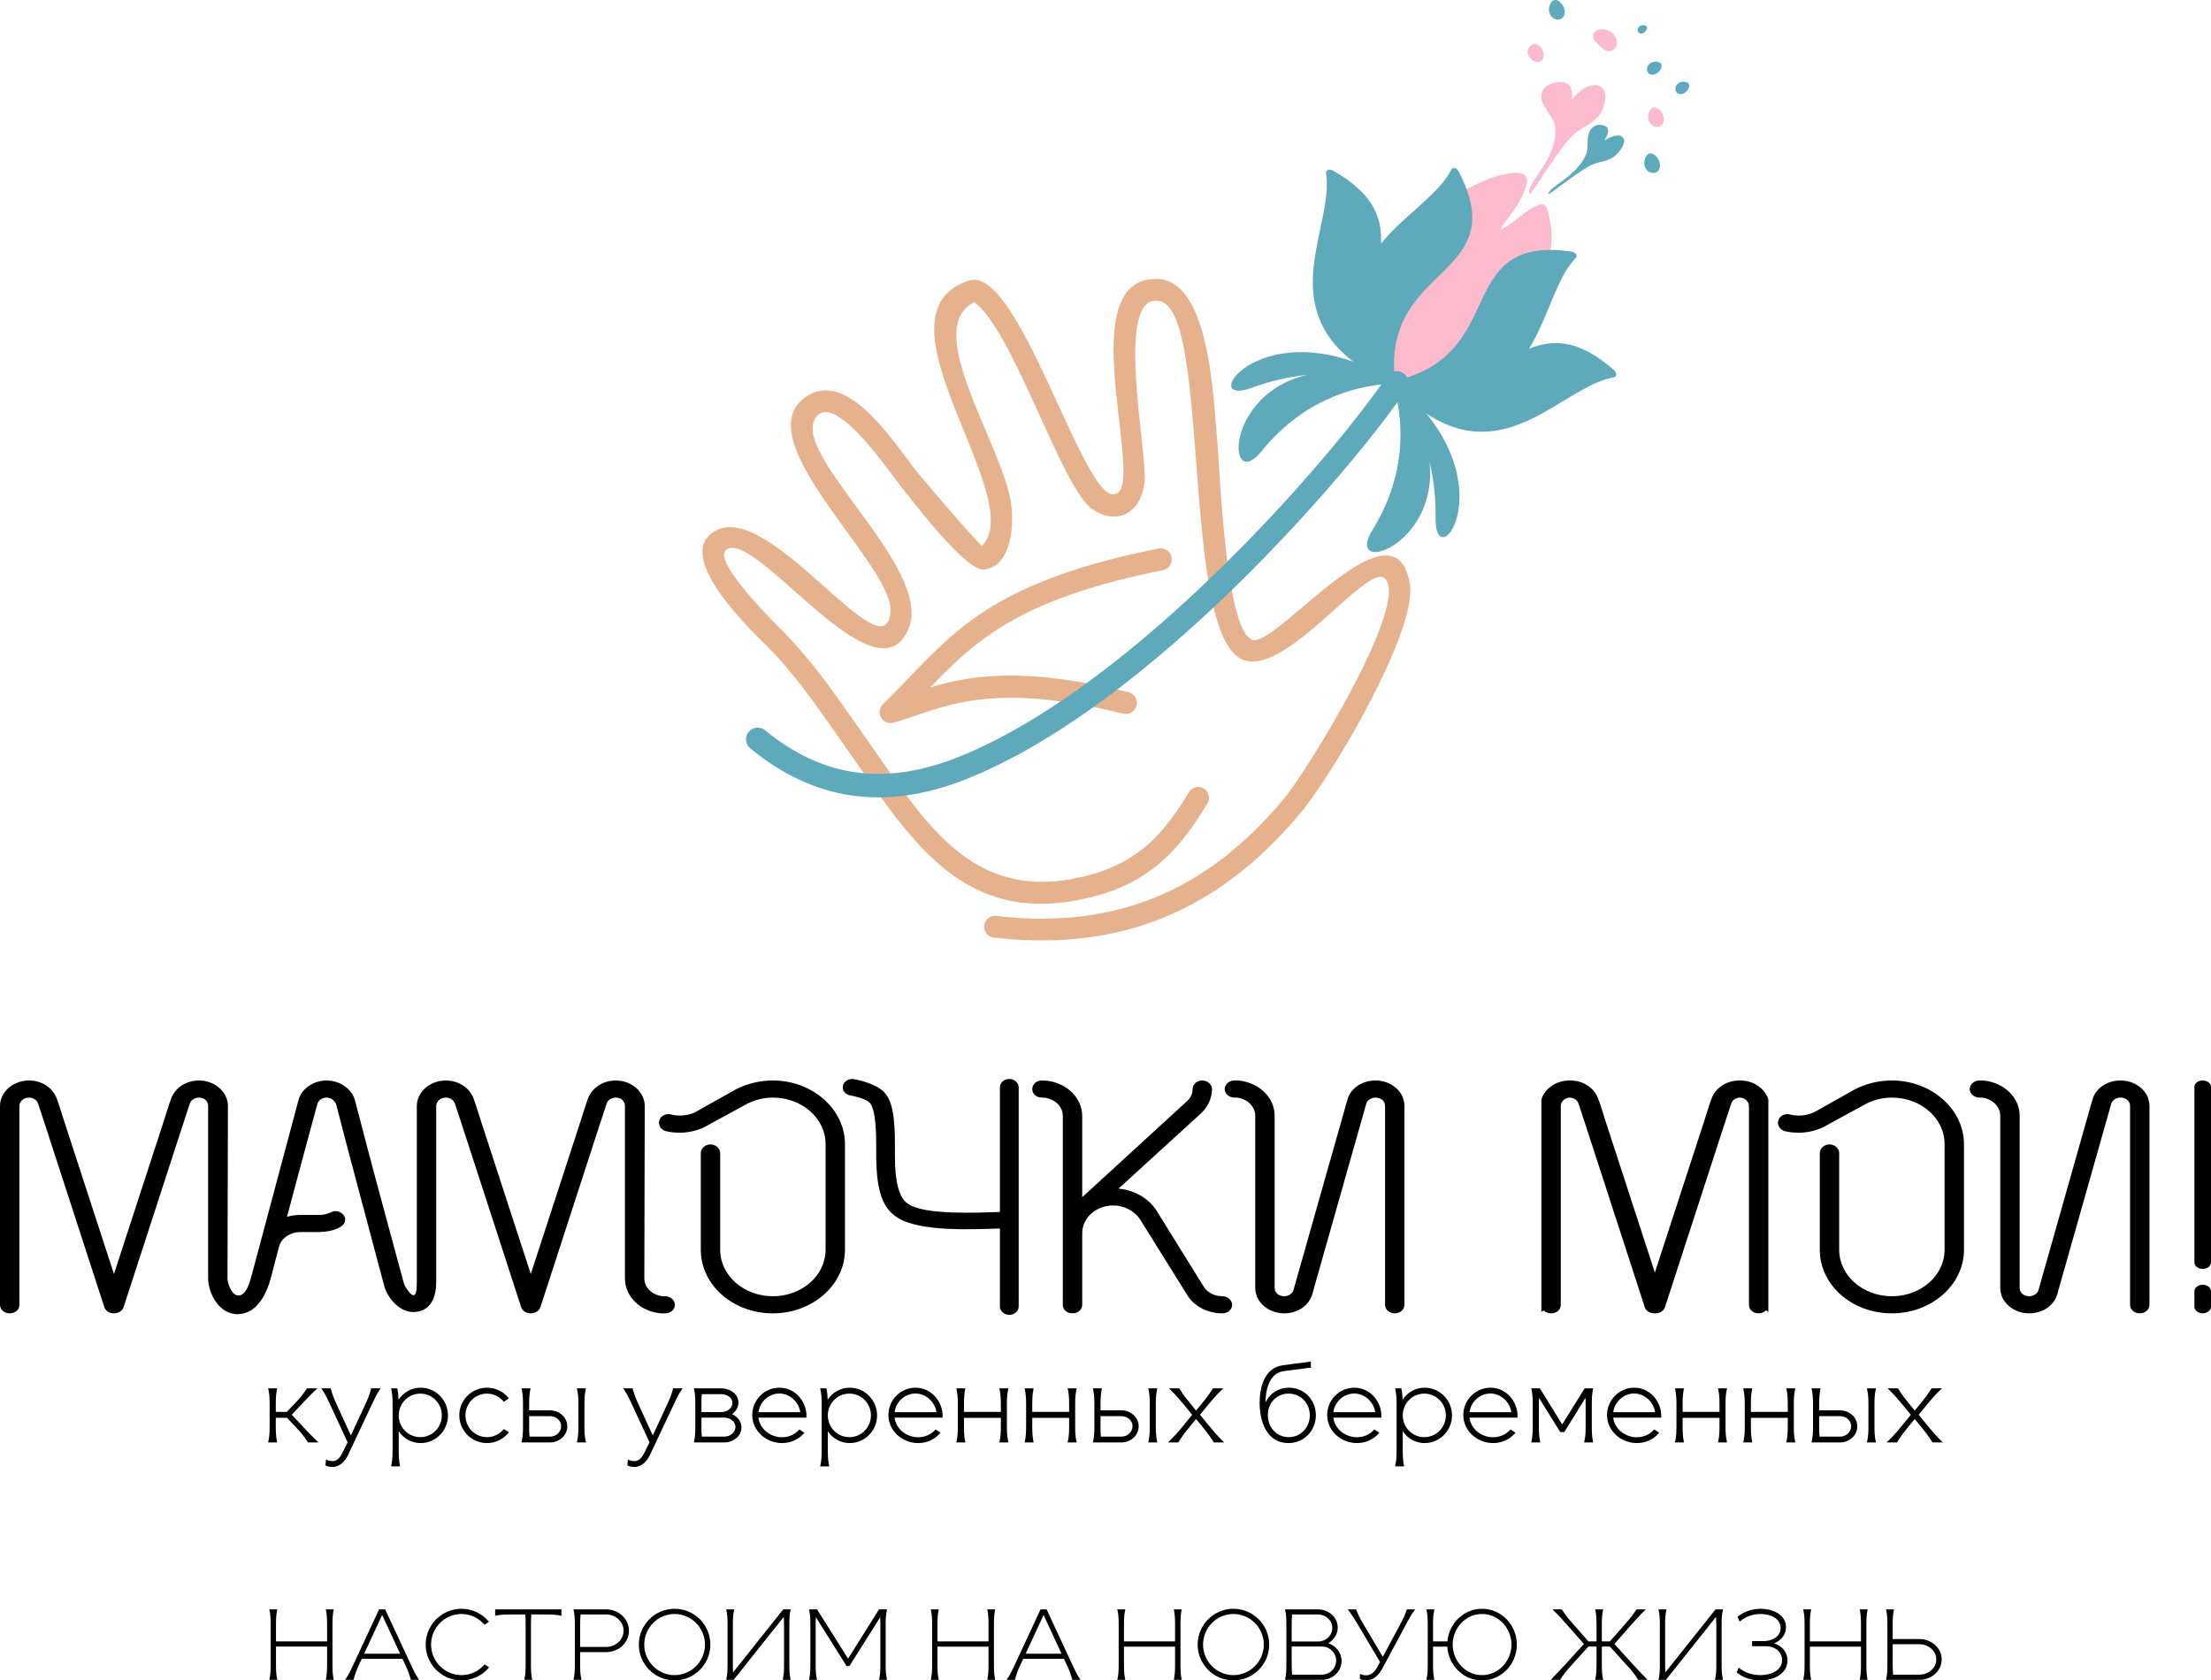
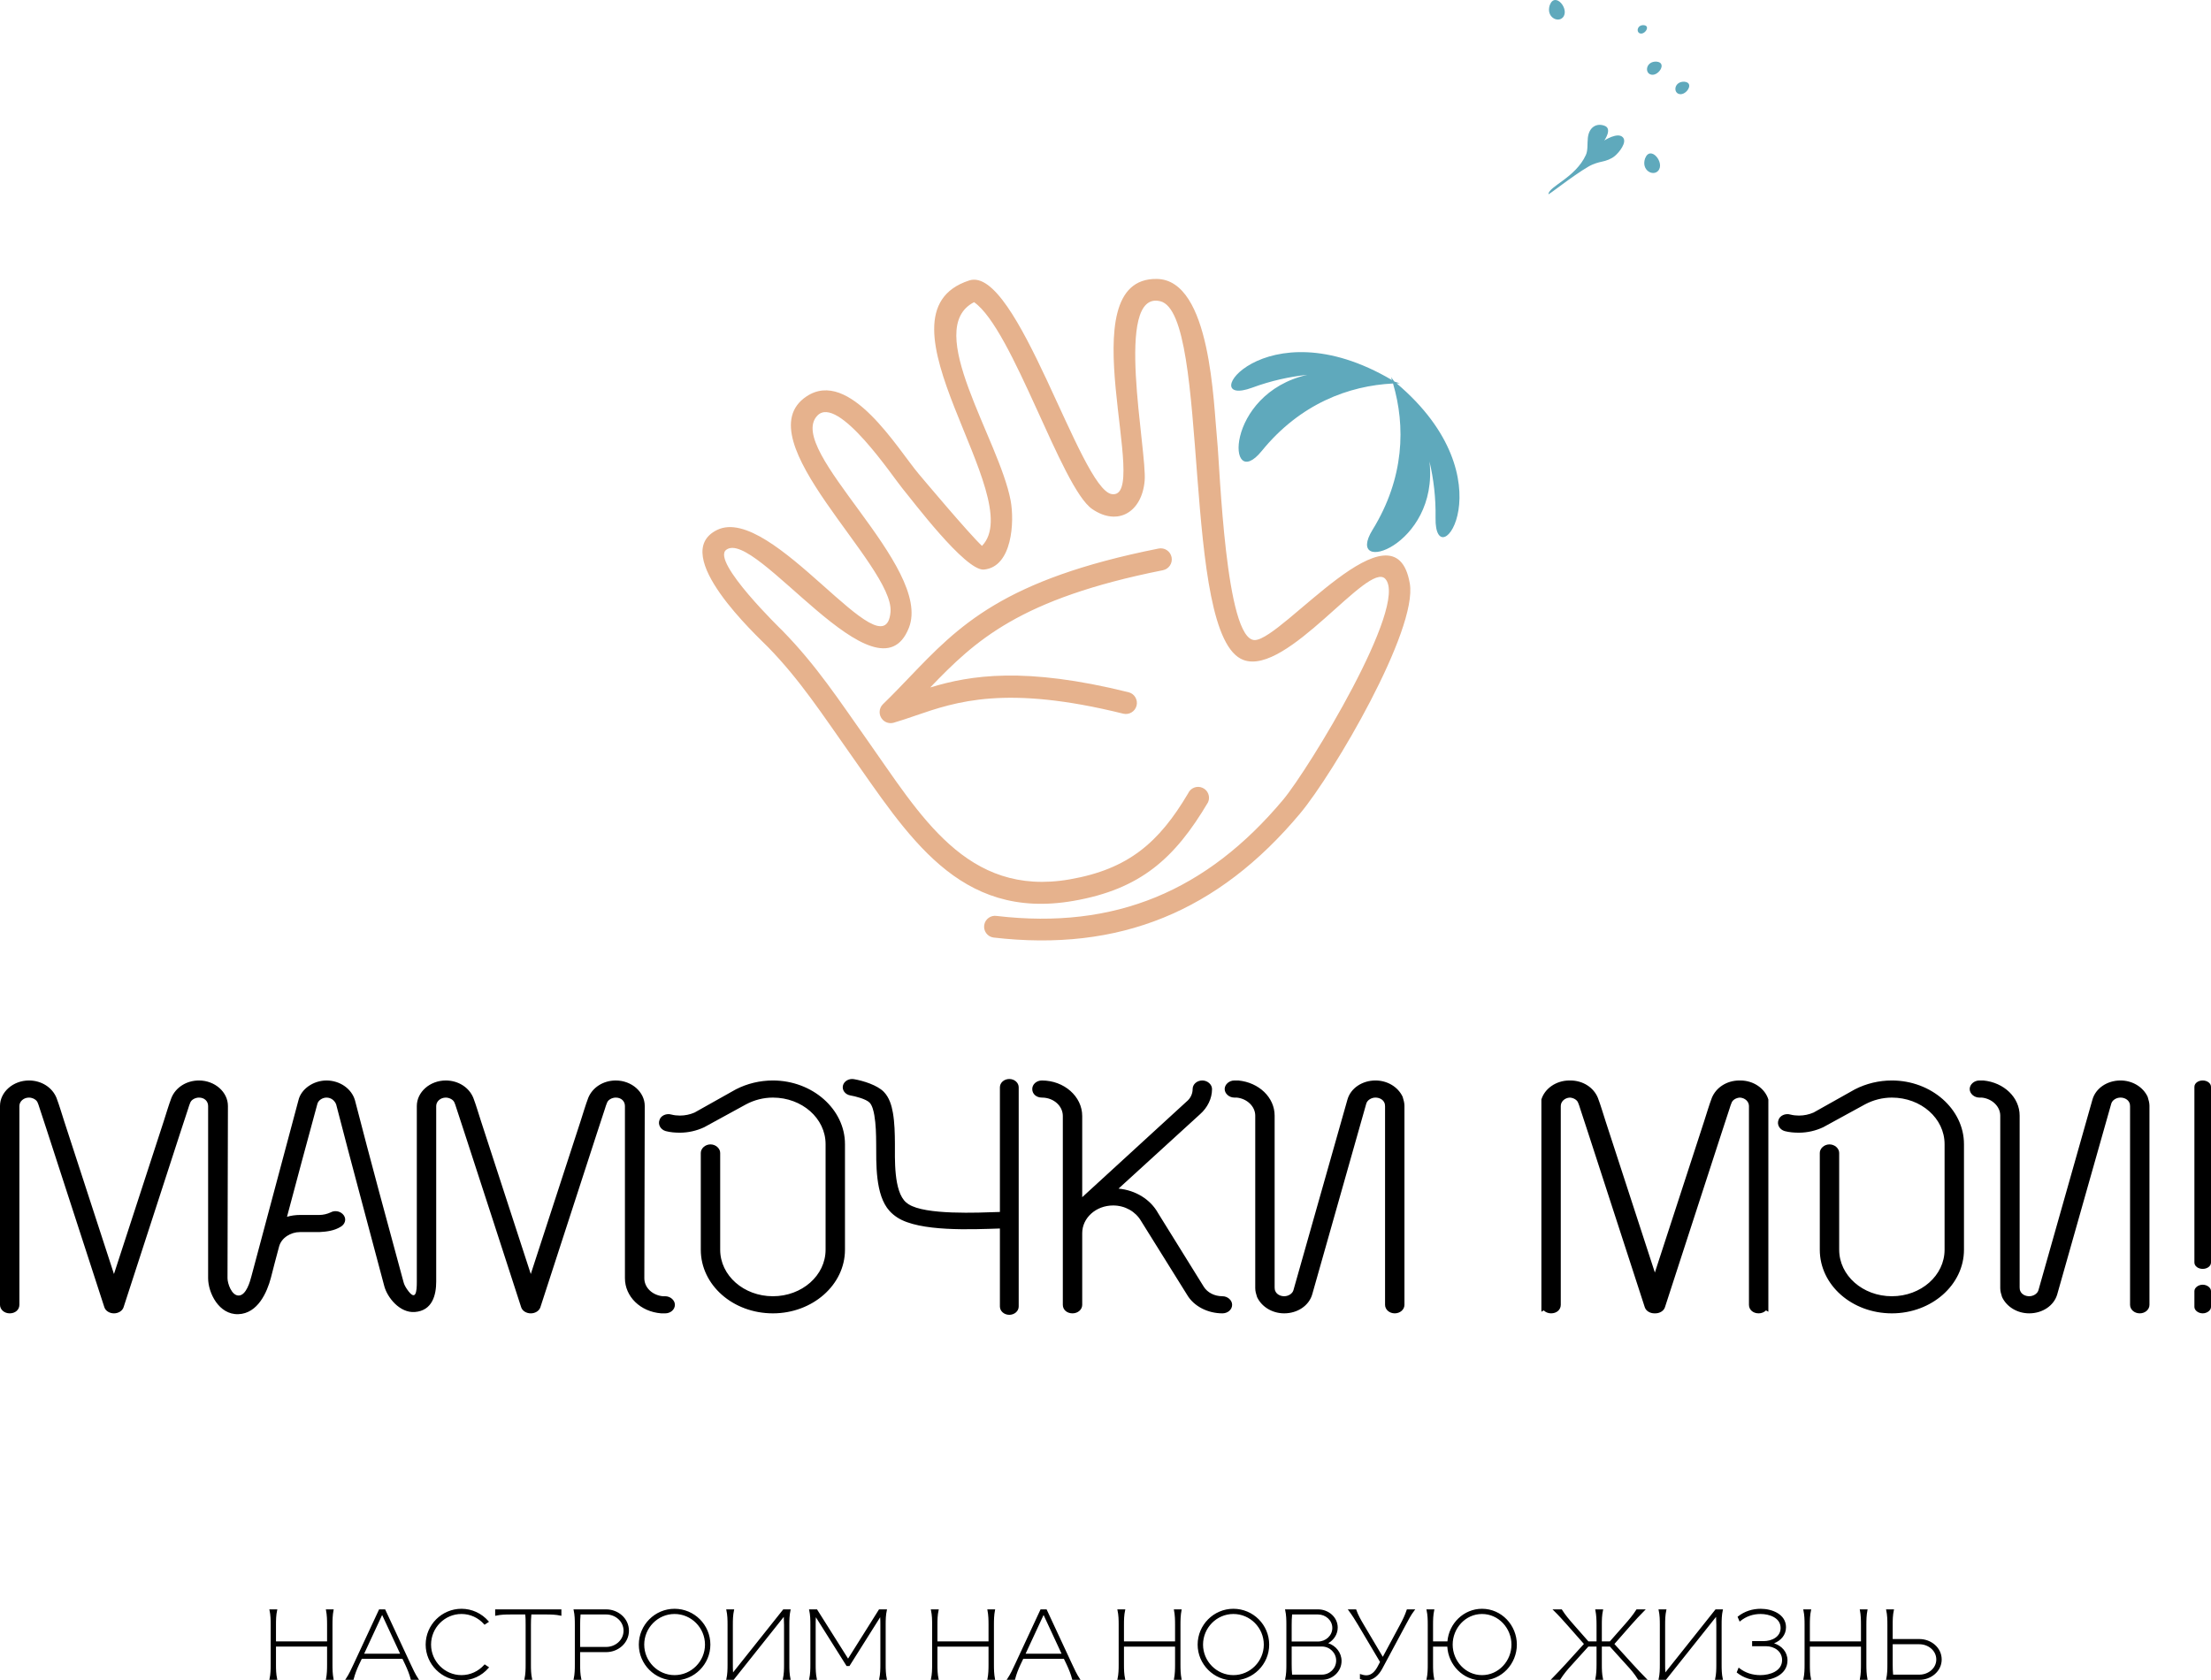
<svg xmlns="http://www.w3.org/2000/svg" xml:space="preserve" width="250mm" height="190.047mm" version="1.1" style="shape-rendering:geometricPrecision; text-rendering:geometricPrecision; image-rendering:optimizeQuality; fill-rule:evenodd; clip-rule:evenodd" viewBox="0 0 24985.75 18993.91">
  <defs>
    <style type="text/css"> .fil0 {fill:black} .fil3 {fill:#5FA9BC} .fil2 {fill:#E6B28D} .fil1 {fill:#FCBBCC} </style>
  </defs>
  <g id="Слой_x0020_1">
    <g id="_2159956357744">
-       <path class="fil0" d="M3116.47 15958.78l124.44 0 79.72 -83.1c53.79,-56.08 102.59,-112.87 145.39,-177.92l3.67 -5.57 118.6 0 -23.72 21.56c-60.22,54.75 -114.13,116.04 -170.75,174.3l-96.56 103.05 108.29 114.86c56.34,59.74 111.09,121.39 171.94,176.66l23.75 21.56 -119.91 0 -3.65 -5.75c-41.44,-65.41 -92.49,-122.8 -145.36,-179.03l-87.96 -93.56 -127.89 0 0 89.77c0,58.46 1.16,116.2 12.69,173.74l2.97 14.82 -102.23 0 3.39 -15.12c12.86,-57.24 13.78,-115.06 13.78,-173.44l0 -234.87c0,-58.38 -0.92,-116.2 -13.78,-173.44l-3.39 -15.12 102.23 0 -2.97 14.82c-11.53,57.54 -12.69,115.28 -12.69,173.74l0 78.03zm811.69 343.94l-192.92 -416.76c-27.59,-59.64 -54.87,-119.83 -91.77,-174.44l-13.06 -19.33 106.97 0 2.35 9.38c15.23,60.79 38.93,117.22 64.99,174l160.3 349.12 162.51 -349.17c26.47,-56.88 49.7,-112.92 65,-173.95l2.35 -9.38 106.97 0 -13.07 19.33c-36.94,54.69 -64.35,114.68 -91.85,174.51l-263.05 557.84c-33.15,70.27 -93.18,137.48 -176.8,137.48 -22.78,0 -50.33,-4.41 -71.04,-14.1l-7.83 -3.66 5.72 -66.95 15.85 6.94c16.89,7.41 40.03,11.87 58.47,11.87 54.59,0 90.57,-51.22 112.2,-95.25l57.72 -117.48zm577.66 -126.46l0 209.48c0,58.44 1.13,116.21 12.66,173.74l2.98 14.82 -102.23 0 3.39 -15.12c12.86,-57.24 13.8,-115.05 13.8,-173.44l0 -504.99c0,-58.38 -0.96,-116.2 -13.8,-173.44l-3.39 -15.12 70.15 0 2.08 9.84c8.27,39.59 11.53,79.37 12.65,119.6 55.04,-84.66 146.64,-136.49 248.86,-136.49 172.3,0 309.52,141.71 309.52,313.04 0,171.34 -137.22,313.05 -309.52,313.05 -101.28,0 -192.61,-51 -247.15,-134.97zm753.98 -178.08c0,135.51 107.46,245.98 243.63,245.98 70.43,0 137.1,-30.68 183.25,-83.82l7.06 -8.11 57.22 36.93 -9.02 10.74c-59.37,70.8 -146.08,111.33 -238.49,111.33 -173.02,0 -313.05,-140.04 -313.05,-313.05 0,-173.6 139.44,-313.04 313.05,-313.04 91.95,0 178.73,40.15 238.41,110.04l9 10.53 -56.97 38.62 -7.21 -8.32c-46.07,-53.23 -112.84,-83.83 -183.25,-83.83 -136.19,0 -243.63,110.49 -243.63,246zm719.91 -57.01l236.6 0c100.23,0 194.41,76.16 194.41,180.33 0,105.14 -92.59,182.68 -194.41,182.68l-323.19 0 3.39 -15.12c12.85,-57.24 13.8,-115.06 13.8,-173.44l0 -234.87c0,-58.38 -0.95,-116.2 -13.8,-173.44l-3.39 -15.12 102.23 0 -2.97 14.82c-11.54,57.52 -12.67,115.3 -12.67,173.74l0 60.43zm641.98 363l-102.63 0 3.39 -15.12c12.87,-57.24 13.82,-115.06 13.82,-173.44l0 -234.87c0,-58.38 -0.95,-116.2 -13.82,-173.44l-3.39 -15.12 102.63 0 -3.39 15.12c-12.86,57.24 -13.8,115.06 -13.8,173.44l0 234.87c0,58.38 0.94,116.2 13.8,173.44l3.39 15.12zm718.14 -1.46l-192.92 -416.76c-27.59,-59.64 -54.87,-119.83 -91.77,-174.44l-13.06 -19.33 106.97 0 2.35 9.38c15.23,60.79 38.93,117.22 64.99,174l160.3 349.12 162.52 -349.17c26.46,-56.88 49.69,-112.92 64.99,-173.95l2.35 -9.38 106.97 0 -13.07 19.33c-36.94,54.69 -64.35,114.68 -91.85,174.51l-263.05 557.84c-33.15,70.27 -93.18,137.48 -176.8,137.48 -22.78,0 -50.33,-4.41 -71.04,-14.1l-7.83 -3.66 5.73 -66.95 15.84 6.94c16.89,7.41 40.03,11.87 58.47,11.87 54.6,0 90.57,-51.22 112.2,-95.25l57.72 -117.48zm931.35 -318.92c60.84,26.6 107.85,81.66 107.85,150.6 0,102.15 -97.92,169.77 -193.24,169.77l-343.96 0 2.98 -14.82c11.53,-57.52 12.67,-115.29 12.67,-173.74l0 -234.87c0,-58.44 -1.14,-116.22 -12.67,-173.74l-2.98 -14.82 309.91 0c91.11,0 193.24,61.3 193.24,161.55 0,54.62 -29.79,100.29 -73.8,130.07zm299.36 39.69c16.15,130.64 137.22,221.84 265.88,221.84 72.09,0 141.16,-27.61 190.58,-80.6l7.18 -7.72 55.83 37.26 -9.44 10.63c-61.81,69.58 -150.37,106.33 -242.96,106.33 -177.01,0 -336.55,-135.05 -336.55,-317.75 0,-169.33 137.52,-308.34 307.18,-308.34 164.49,0 290.62,134.11 304.81,294.26 0,10.56 0,21.13 0,31.7l0 12.38 -542.5 0zm782.73 -201.86c55.05,-84.65 146.64,-136.48 248.87,-136.48 172.31,0 309.53,141.71 309.53,313.04 0,171.34 -137.22,313.05 -309.53,313.05 -101.29,0 -192.61,-51.01 -247.16,-134.99l0 209.5c0,58.46 1.15,116.2 12.68,173.74l2.98 14.82 -102.23 0 3.39 -15.12c12.86,-57.24 13.78,-115.05 13.78,-173.44l0 -504.99c0,-58.38 -0.92,-116.2 -13.78,-173.44l-3.39 -15.12 70.15 0 2.08 9.84c8.27,39.59 11.53,79.37 12.63,119.59zm755.77 201.86c16.14,130.64 137.21,221.84 265.87,221.84 72.09,0 141.15,-27.59 190.58,-80.6l7.19 -7.72 55.84 37.26 -9.45 10.63c-61.81,69.6 -150.38,106.33 -242.97,106.33 -177.01,0 -336.55,-135.05 -336.55,-317.75 0,-169.35 137.52,-308.34 307.2,-308.34 164.48,0 290.61,134.11 304.81,294.26 0,10.56 0,21.13 0,31.7l0 12.38 -542.51 0zm784.45 -64.71l416.8 0 0 -78.03c0,-58.38 -0.92,-116.2 -13.78,-173.44l-3.39 -15.12 102.6 0 -3.39 15.12c-12.87,57.24 -13.8,115.06 -13.8,173.44l0 234.87c0,58.38 0.93,116.2 13.8,173.44l3.39 15.12 -102.6 0 3.39 -15.12c12.86,-57.24 13.78,-115.06 13.78,-173.44l0 -89.77 -416.8 0 0 89.77c0,58.45 1.13,116.22 12.67,173.74l2.97 14.82 -102.23 0 3.39 -15.12c12.84,-57.24 13.8,-115.06 13.8,-173.44l0 -234.87c0,-58.38 -0.96,-116.2 -13.8,-173.44l-3.39 -15.12 102.23 0 -2.97 14.82c-11.54,57.52 -12.67,115.3 -12.67,173.74l0 78.03zm771.58 0l416.82 0 0 -78.03c0,-58.38 -0.95,-116.2 -13.8,-173.44l-3.39 -15.12 102.6 0 -3.39 15.12c-12.85,57.24 -13.79,115.06 -13.79,173.44l0 234.87c0,58.38 0.94,116.2 13.79,173.44l3.39 15.12 -102.6 0 3.39 -15.12c12.85,-57.24 13.8,-115.06 13.8,-173.44l0 -89.77 -416.82 0 0 89.77c0,58.46 1.15,116.2 12.68,173.74l2.98 14.82 -102.23 0 3.38 -15.12c12.87,-57.24 13.79,-115.06 13.79,-173.44l0 -234.87c0,-58.38 -0.92,-116.2 -13.79,-173.44l-3.38 -15.12 102.23 0 -2.98 14.82c-11.53,57.54 -12.68,115.28 -12.68,173.74l0 78.03zm771.59 -17.6l236.61 0c100.24,0 194.41,76.14 194.41,180.33 0,105.16 -92.58,182.68 -194.41,182.68l-323.19 0 3.38 -15.12c12.85,-57.24 13.81,-115.06 13.81,-173.44l0 -234.87c0,-58.38 -0.96,-116.2 -13.81,-173.44l-3.38 -15.12 102.24 0 -2.97 14.82c-11.53,57.54 -12.69,115.28 -12.69,173.74l0 60.43zm641.98 363l-102.61 0 3.39 -15.12c12.87,-57.24 13.8,-115.06 13.8,-173.44l0 -234.87c0,-58.38 -0.93,-116.2 -13.8,-173.44l-3.39 -15.12 102.61 0 -3.38 15.12c-12.85,57.24 -13.79,115.06 -13.79,173.44l0 234.87c0,58.38 0.94,116.2 13.79,173.44l3.38 15.12zm437.85 -264.32l-66.72 80.05c-46.57,57.27 -92.16,115.14 -130.59,178.32l-3.62 5.95 -117.79 0 22.44 -21.36c57.06,-54.35 107.9,-113.89 157.48,-175.01l94.63 -116.62 -84.04 -102.58c-49.68,-60.63 -100.24,-120.38 -156.42,-175.15l-21.81 -21.27 117.44 0 3.58 6.15c37.22,63.66 83.71,121.2 130.39,178.06l55.12 67.13 56.07 -67.1c46.57,-57.25 92.15,-115.13 130.57,-178.29l3.62 -5.95 117.8 0 -22.44 21.37c-57.01,54.29 -107.66,114.22 -157.5,175.05l-84.01 102.53 95.73 116.62c49.73,60.58 100.28,120.38 156.45,175.15l21.81 21.27 -117.26 0 -3.62 -5.95c-38.41,-63.13 -83.94,-121 -130.49,-178.19l-66.8 -80.18zm784.03 -185.32c47.94,-105.31 148.06,-169.39 265.9,-169.39 174.15,0 303.65,140.11 303.65,311.86 0,174.65 -133.5,314.23 -309.52,314.23 -248.81,0 -325.96,-249.16 -325.96,-456.32 0,-175.45 56.27,-396.25 262.11,-423.37l316.99 -41.76 0 68.48 -303.23 38.98c-168.68,21.68 -208.51,213.12 -209.93,357.29zm766.91 168.95c16.16,130.64 137.22,221.84 265.89,221.84 72.09,0 141.16,-27.61 190.58,-80.6l7.18 -7.72 55.83 37.26 -9.45 10.63c-61.8,69.6 -150.36,106.33 -242.95,106.33 -177.01,0 -336.55,-135.05 -336.55,-317.75 0,-169.33 137.52,-308.34 307.18,-308.34 164.48,0 290.62,134.11 304.81,294.26 0,10.56 0,21.13 0,31.7l0 12.38 -542.51 0zm782.74 -201.85c55.05,-84.66 146.64,-136.49 248.87,-136.49 172.31,0 309.53,141.71 309.53,313.04 0,171.34 -137.22,313.05 -309.53,313.05 -101.29,0 -192.62,-51.01 -247.16,-134.99l0 209.5c0,58.46 1.15,116.2 12.68,173.74l2.98 14.82 -102.23 0 3.38 -15.12c12.87,-57.24 13.79,-115.05 13.79,-173.44l0 -504.99c0,-58.38 -0.92,-116.2 -13.79,-173.44l-3.38 -15.12 70.15 0 2.07 9.84c8.27,39.59 11.52,79.37 12.64,119.6zm755.77 201.85c16.14,130.64 137.2,221.84 265.87,221.84 72.09,0 141.15,-27.59 190.58,-80.6l7.18 -7.72 55.85 37.26 -9.45 10.63c-61.8,69.6 -150.38,106.33 -242.97,106.33 -177.01,0 -336.55,-135.05 -336.55,-317.75 0,-169.33 137.52,-308.34 307.18,-308.34 164.49,0 290.62,134.11 304.81,294.26 0,10.56 0,21.13 0,31.7l0 12.38 -542.49 0zm1048.08 76.87l253.8 -408.17 96 0 -2.98 14.82c-11.53,57.52 -12.65,115.3 -12.65,173.74l0 234.87c0,58.45 1.12,116.22 12.65,173.74l2.98 14.82 -102.24 0 3.39 -15.12c12.85,-57.24 13.79,-115.06 13.79,-173.44l0 -234.87c0,-27.06 -0.13,-54.18 -1.61,-81.23l-239.82 387.23 -45.48 0 -240.13 -385.98c-1.07,26.65 -1.31,53.33 -1.31,79.98l0 234.87c0,58.45 1.13,116.22 12.66,173.74l2.98 14.82 -102.23 0 3.38 -15.12c12.85,-57.24 13.81,-115.06 13.81,-173.44l0 -234.87c0,-58.38 -0.96,-116.2 -13.81,-173.44l-3.38 -15.12 97.53 0 252.69 408.17zm576.16 -76.87c16.14,130.64 137.2,221.84 265.87,221.84 72.09,0 141.15,-27.59 190.58,-80.6l7.18 -7.72 55.85 37.26 -9.45 10.63c-61.82,69.6 -150.38,106.33 -242.97,106.33 -177.01,0 -336.53,-135.05 -336.53,-317.75 0,-169.35 137.5,-308.34 307.17,-308.34 164.49,0 290.61,134.11 304.82,294.26 0,10.56 0,21.13 0,31.7l0 12.38 -542.51 0zm784.45 -64.71l416.8 0 0 -78.03c0,-58.38 -0.92,-116.2 -13.78,-173.44l-3.39 -15.12 102.59 0 -3.38 15.12c-12.87,57.24 -13.81,115.06 -13.81,173.44l0 234.87c0,58.38 0.94,116.2 13.81,173.44l3.38 15.12 -102.59 0 3.39 -15.12c12.86,-57.24 13.78,-115.06 13.78,-173.44l0 -89.77 -416.8 0 0 89.77c0,58.45 1.13,116.22 12.66,173.74l2.98 14.82 -102.23 0 3.38 -15.12c12.85,-57.24 13.81,-115.06 13.81,-173.44l0 -234.87c0,-58.38 -0.96,-116.2 -13.81,-173.44l-3.38 -15.12 102.23 0 -2.98 14.82c-11.53,57.52 -12.66,115.3 -12.66,173.74l0 78.03zm771.58 0l416.82 0 0 -78.03c0,-58.38 -0.95,-116.2 -13.8,-173.44l-3.39 -15.12 102.59 0 -3.38 15.12c-12.85,57.24 -13.79,115.06 -13.79,173.44l0 234.87c0,58.38 0.94,116.2 13.79,173.44l3.38 15.12 -102.59 0 3.39 -15.12c12.85,-57.24 13.8,-115.06 13.8,-173.44l0 -89.77 -416.82 0 0 89.77c0,58.46 1.15,116.2 12.68,173.74l2.98 14.82 -102.24 0 3.39 -15.12c12.87,-57.24 13.79,-115.06 13.79,-173.44l0 -234.87c0,-58.38 -0.92,-116.2 -13.79,-173.44l-3.39 -15.12 102.24 0 -2.98 14.82c-11.53,57.54 -12.68,115.28 -12.68,173.74l0 78.03zm771.59 -17.6l236.6 0c100.23,0 194.43,76.14 194.43,180.33 0,105.16 -92.59,182.68 -194.43,182.68l-323.17 0 3.39 -15.12c12.86,-57.24 13.78,-115.06 13.78,-173.44l0 -234.87c0,-58.38 -0.92,-116.2 -13.78,-173.44l-3.39 -15.12 102.23 0 -2.97 14.82c-11.54,57.54 -12.69,115.28 -12.69,173.74l0 60.43zm641.98 363l-102.61 0 3.39 -15.12c12.86,-57.24 13.82,-115.06 13.82,-173.44l0 -234.87c0,-58.38 -0.96,-116.2 -13.82,-173.44l-3.39 -15.12 102.61 0 -3.38 15.12c-12.85,57.24 -13.79,115.06 -13.79,173.44l0 234.87c0,58.38 0.94,116.2 13.79,173.44l3.38 15.12zm437.85 -264.32l-66.72 80.05c-46.57,57.27 -92.17,115.14 -130.59,178.32l-3.62 5.95 -117.79 0 22.43 -21.36c57.06,-54.35 107.91,-113.89 157.49,-175.01l94.63 -116.62 -84.04 -102.58c-49.68,-60.63 -100.25,-120.38 -156.42,-175.15l-21.81 -21.27 117.43 0 3.59 6.15c37.22,63.66 83.71,121.2 130.39,178.06l55.12 67.13 56.07 -67.1c46.57,-57.25 92.15,-115.13 130.57,-178.29l3.62 -5.95 117.8 0 -22.44 21.37c-57.01,54.29 -107.66,114.22 -157.5,175.05l-84.01 102.53 95.73 116.62c49.73,60.58 100.28,120.38 156.45,175.15l21.81 21.27 -117.27 0 -3.61 -5.95c-38.41,-63.13 -83.95,-121 -130.49,-178.19l-66.8 -80.18zm-16644.58 -41.68c0,-135.51 -107.45,-246 -243.63,-246 -136.17,0 -243.63,110.51 -243.63,246 0,135.51 107.46,245.98 243.63,245.98 136.16,0 243.63,-110.47 243.63,-245.98zm991.03 240.11l232.19 0c66.77,0 125.01,-50.71 125.01,-119.14 0,-66.7 -61.96,-112.12 -125.01,-112.12l-236.6 0 0 108.58c0,40.78 -0.21,82.1 4.41,122.68zm1942.76 -277.17l224.86 0c59.67,0 125.01,-39.57 125.01,-105.04 0,-63.09 -69.43,-98.01 -125.01,-98.01l-220.44 0c-4.65,40.58 -4.42,81.92 -4.42,122.68l0 80.37zm4.42 277.17l254.49 0c61.9,0 125.01,-43.44 125.01,-109.75 0,-64.72 -65.96,-105.06 -125.01,-105.06l-258.91 0 0 92.13c0,40.76 -0.23,82.1 4.42,122.68zm639.41 -275.98l472.78 0c-15.31,-115.82 -118.42,-211.29 -236.44,-211.29 -120.6,0 -220.17,93.56 -236.35,211.29zm1271.54 35.87c0,-135.49 -107.45,-246 -243.61,-246 -136.17,0 -243.65,110.49 -243.65,246 0,135.51 107.48,245.98 243.65,245.98 136.16,0 243.61,-110.49 243.61,-245.98zm266.97 -35.87l472.76 0c-15.3,-115.82 -118.42,-211.29 -236.42,-211.29 -120.59,0 -220.19,93.56 -236.35,211.29zm2327.45 44.72l0 108.58c0,40.76 -0.23,82.1 4.43,122.68l232.18 0c66.78,0 125.01,-50.7 125.01,-119.14 0,-66.72 -61.95,-112.12 -125.01,-112.12l-236.61 0zm1890.82 -12.38c0,136.61 96.12,249.51 236.6,249.51 136.91,0 237.76,-111.46 237.76,-245.98 0,-136.69 -101.69,-246 -240.11,-246 -137.57,0 -234.25,107.37 -234.25,242.47zm740.13 -32.34l472.78 0c-15.32,-115.82 -118.42,-211.29 -236.44,-211.29 -120.6,0 -220.17,93.56 -236.35,211.29zm1271.54 35.87c0,-135.49 -107.45,-246 -243.62,-246 -136.16,0 -243.64,110.49 -243.64,246 0,135.51 107.48,245.98 243.64,245.98 136.17,0 243.62,-110.49 243.62,-245.98zm266.96 -35.87l472.77 0c-15.3,-115.82 -118.44,-211.29 -236.44,-211.29 -120.59,0 -220.17,93.56 -236.34,211.29zm1624.25 0l472.76 0c-15.3,-115.82 -118.42,-211.29 -236.42,-211.29 -120.59,0 -220.19,93.56 -236.35,211.29zm2327.45 44.72l0 108.58c0,40.76 -0.23,82.1 4.43,122.68l232.17 0c66.79,0 125.02,-50.7 125.02,-119.14 0,-66.72 -61.95,-112.12 -125.02,-112.12l-236.6 0z" />
      <path class="fil0" d="M3118.74 18552.98l577.4 0 0 -186.75c0,-56.16 -1.05,-110.31 -12.07,-165.51l-1.98 -9.82 89.12 0 -1.97 9.82c-11.04,55.2 -12.08,109.37 -12.08,165.51l0 445.67c0,56.14 1.04,110.3 12.08,165.51l1.97 9.82 -89.12 0 1.98 -9.82c11.02,-55.21 12.07,-109.36 12.07,-165.51l0 -200.15 -577.4 0 0 200.15c0,56.02 0.83,110.44 13.16,165.31l2.26 10.02 -90.74 0 2.26 -10.02c12.35,-54.87 13.17,-109.27 13.17,-165.31l0 -445.67c0,-56.04 -0.82,-110.44 -13.17,-165.31l-2.26 -10.02 90.74 0 -2.26 10.02c-12.33,54.87 -13.16,109.27 -13.16,165.31l0 186.75zm1429.4 196.94l-459.76 0 -31.18 65.4c-25.49,55.49 -45.97,106.51 -60.77,165.68l-1.57 6.23 -94.28 0 8.67 -12.82c35.07,-51.96 61.02,-109.3 87.39,-165.98l287.41 -617.53 68.42 0 287.44 617.53c26.37,56.66 52.29,114.03 87.36,165.98l8.67 12.82 -93.18 0 -1.56 -6.23c-14.66,-58.58 -36.7,-110.87 -61.82,-165.58l-31.23 -65.5zm323.16 -160.85c0,189.16 154.39,344.95 343.84,344.95 99.08,0 191.11,-42.99 256.82,-116.46l4.76 -5.33 50.38 33.61 -6.02 7.04c-76.83,89.82 -187.52,141.03 -305.95,141.03 -222.36,0 -404.86,-182.53 -404.86,-404.84 0,-222.91 181.96,-404.87 404.86,-404.87 117.42,0 228,51.26 304.82,139.85l6.1 7.06 -50.52 33.69 -4.75 -5.41c-64.84,-73.81 -157.04,-116.42 -255.64,-116.42 -190.14,0 -343.84,156.48 -343.84,346.1zm1064.18 -340.52l-164.39 0c-56.35,0 -110.14,1.04 -165.36,13.17l-9.97 2.2 0 -73.03 748.42 0 0 73.08 -10.02 -2.25c-54.86,-12.38 -109.29,-13.17 -165.31,-13.17l-164.13 0c-3.73,39.18 -4.81,78.3 -4.81,117.67l0 445.67c0,56.02 0.8,110.45 13.17,165.31l2.26 10.02 -90.74 0 2.26 -10.02c12.33,-54.87 13.16,-109.29 13.16,-165.31l0 -445.67c0,-38.59 0.11,-79.13 -4.56,-117.67zm620.41 425.59l0 137.75c0,56.02 0.79,110.45 13.16,165.31l2.26 10.02 -90.74 0 2.26 -10.02c12.33,-54.87 13.16,-109.29 13.16,-165.31l0 -445.67c0,-56.04 -0.83,-110.44 -13.16,-165.31l-2.26 -10.02 370.14 0c134.87,0 256.68,102.34 256.68,241.06 0,139.18 -121.07,242.18 -256.68,242.18l-294.82 0zm663.18 -85.07c0,-222.23 181.27,-404.87 403.75,-404.87 223.49,0 404.84,181.42 404.84,404.87 0,222.85 -181.89,404.84 -404.84,404.84 -221.94,0 -403.75,-183.21 -403.75,-404.84zm1638.2 -313.74l-566.47 711.89 -84.42 0 2.26 -10.02c12.35,-54.87 13.17,-109.27 13.17,-165.31l0 -445.67c0,-56.04 -0.82,-110.44 -13.17,-165.31l-2.26 -10.02 90.73 0 -2.25 10.02c-12.34,54.87 -13.16,109.27 -13.16,165.31l0 445.67c0,30.12 0.12,61.15 2.47,91.49l566.95 -712.48 84.42 0 -2.26 10.02c-12.33,54.87 -13.16,109.27 -13.16,165.31l0 445.67c0,56.02 0.83,110.44 13.16,165.31l2.26 10.02 -90.74 0 2.26 -10.02c12.35,-54.87 13.17,-109.27 13.17,-165.31l0 -445.67c0,-30.5 -1.03,-60.62 -2.96,-90.9zm726.45 472.09l349.79 -556.52 90.55 0 -2.25 10.02c-12.33,54.87 -13.17,109.27 -13.17,165.31l0 445.67c0,56.04 0.84,110.44 13.17,165.31l2.25 10.02 -90.73 0 2.25 -10.02c12.37,-54.86 13.16,-109.29 13.16,-165.31l0 -445.67c0,-28.56 -0.12,-57.8 -2.19,-86.56l-347.14 551.59 -32.47 0 -347.15 -551.59c-2.07,28.76 -2.18,58 -2.18,86.56l0 445.67c0,56.02 0.79,110.45 13.16,165.31l2.25 10.02 -90.73 0 2.25 -10.02c12.32,-54.87 13.16,-109.27 13.16,-165.31l0 -445.67c0,-56.04 -0.84,-110.44 -13.16,-165.31l-2.25 -10.02 90.58 0 350.85 556.52zm1009.84 -194.44l577.4 0 0 -186.75c0,-56.16 -1.05,-110.31 -12.07,-165.51l-1.98 -9.82 89.11 0 -1.97 9.82c-11.03,55.2 -12.08,109.35 -12.08,165.51l0 445.67c0,56.15 1.05,110.3 12.08,165.51l1.97 9.82 -89.11 0 1.98 -9.82c11.02,-55.21 12.07,-109.36 12.07,-165.51l0 -200.15 -577.4 0 0 200.15c0,56.02 0.79,110.45 13.17,165.31l2.25 10.02 -90.73 0 2.25 -10.02c12.32,-54.87 13.16,-109.27 13.16,-165.31l0 -445.67c0,-56.04 -0.84,-110.44 -13.16,-165.31l-2.25 -10.02 90.73 0 -2.25 10.02c-12.38,54.85 -13.17,109.28 -13.17,165.31l0 186.75zm1429.41 196.94l-459.77 0 -31.18 65.4c-25.49,55.49 -45.97,106.51 -60.77,165.68l-1.56 6.23 -94.3 0 8.66 -12.82c35.09,-51.94 61.02,-109.3 87.4,-165.98l287.43 -617.53 68.41 0 287.43 617.53c26.37,56.66 52.29,114.03 87.38,165.98l8.66 12.82 -93.18 0 -1.56 -6.23c-14.64,-58.58 -36.72,-110.88 -61.82,-165.58l-31.22 -65.5zm678.56 -196.94l577.4 0 0 -186.75c0,-56.16 -1.06,-110.31 -12.08,-165.51l-1.97 -9.82 89.1 0 -1.97 9.82c-11.02,55.2 -12.08,109.35 -12.08,165.51l0 445.67c0,56.15 1.06,110.3 12.08,165.51l1.97 9.82 -89.1 0 1.97 -9.82c11.02,-55.21 12.08,-109.36 12.08,-165.51l0 -200.15 -577.4 0 0 200.15c0,56.02 0.79,110.45 13.16,165.31l2.25 10.02 -90.73 0 2.25 -10.02c12.32,-54.87 13.16,-109.27 13.16,-165.31l0 -445.67c0,-56.04 -0.84,-110.44 -13.16,-165.31l-2.25 -10.02 90.73 0 -2.25 10.02c-12.37,54.85 -13.16,109.28 -13.16,165.31l0 186.75zm832.55 36.09c0,-222.23 181.27,-404.87 403.75,-404.87 223.49,0 404.84,181.43 404.84,404.87 0,222.83 -181.89,404.84 -404.84,404.84 -221.94,0 -403.75,-183.21 -403.75,-404.84zm1475.87 -15.7c86.7,28.25 150.49,107.04 150.49,200.63 0,120.11 -102.72,213.23 -221.01,213.23l-418.04 0 2.25 -10.02c12.33,-54.87 13.16,-109.27 13.16,-165.31l0 -445.67c0,-56.04 -0.83,-110.44 -13.16,-165.31l-2.25 -10.02 374.6 0c114.78,0 221.03,86.78 221.03,205.41 0,75.24 -43.39,140.66 -107.07,177.06zm616.56 153.85l195.89 -364.87c29.25,-54.48 54.94,-106.94 74.09,-165.79l1.84 -5.67 95.16 0 -10.27 13.24c-39.4,50.83 -69.25,109.47 -99.52,165.97l-265.16 494.69c-35.4,66.04 -97.79,129.12 -177.72,129.12 -22.22,0 -47.63,-5.18 -67.93,-14.06l-4.92 -2.16 0 -57.09 10.94 3.88c18.36,6.48 42.42,11.76 61.9,11.76 59.3,0 99.28,-47.9 125.31,-95.91l29.05 -54.97 -246.11 -414.95c-33.98,-57.31 -68.69,-113.07 -108.71,-166.38l-9.87 -13.14 94.71 0 1.92 5.5c20.4,58.2 51.56,112.78 82.89,165.64l216.52 365.19zm567.89 -174.24l162.42 0c17.09,-203.24 183.93,-368.78 390.89,-368.78 221.67,0 393.73,186.42 393.73,404.87 0,217.88 -172.61,404.84 -393.73,404.84 -212.85,0 -380.55,-173.62 -392.21,-382.16l-161.1 0 0 200.15c0,56.02 0.82,110.44 13.16,165.31l2.25 10.02 -90.73 0 2.25 -10.02c12.36,-54.87 13.18,-109.27 13.18,-165.31l0 -445.67c0,-56.04 -0.82,-110.44 -13.18,-165.31l-2.25 -10.02 90.73 0 -2.25 10.02c-12.34,54.87 -13.16,109.27 -13.16,165.31l0 186.75zm2049.48 29.29l203.37 224.03c52.01,56.09 103.87,112.8 157.97,166.88l14.04 14.03 -106.92 0 -2.4 -3.98c-36.59,-60.91 -82.27,-113.81 -130.53,-165.85l-185.84 -205.65 -91.77 0 0 200.15c0,56.04 0.82,110.44 13.18,165.31l2.25 10.02 -90.5 0 1.97 -9.82c11.19,-55.88 13.21,-108.57 13.21,-165.51l0 -200.15 -92.85 0 -185.91 205.73c-49.07,52.9 -92.28,104.7 -130.56,165.88l-2.41 3.87 -106.82 0 14.03 -14.03c54.1,-54.09 105.96,-110.8 157.93,-166.82l203.97 -224.69 -185.11 -210.01c-50.33,-57.11 -101.04,-113.5 -155.56,-166.67l-14.46 -14.09 104.97 0 2.41 3.86c37.21,59.48 83.34,113.5 129.57,166.05l169.12 192.18 91.68 0 0 -186.75c0,-56.95 -2.02,-109.64 -13.21,-165.51l-1.97 -9.82 90.5 0 -2.25 10.02c-12.36,54.87 -13.18,109.27 -13.18,165.31l0 186.75 90.59 0 169.11 -192.18c46.23,-52.55 92.36,-106.57 129.57,-166.05l2.42 -3.86 104.6 0 -14.04 14.03c-54.05,54.03 -105.22,109.2 -155.61,166.71l-184.56 210.63zm1148.8 -306.94l-566.48 711.89 -84.42 0 2.26 -10.02c12.35,-54.87 13.17,-109.27 13.17,-165.31l0 -445.67c0,-56.04 -0.82,-110.44 -13.17,-165.31l-2.26 -10.02 90.74 0 -2.26 10.02c-12.33,54.87 -13.16,109.27 -13.16,165.31l0 445.67c0,30.12 0.12,61.15 2.47,91.49l566.95 -712.48 84.42 0 -2.25 10.02c-12.38,54.85 -13.16,109.28 -13.16,165.31l0 445.67c0,56.02 0.78,110.45 13.16,165.31l2.25 10.02 -90.73 0 2.25 -10.02c12.32,-54.87 13.16,-109.27 13.16,-165.31l0 -445.67c0,-30.5 -1.02,-60.62 -2.94,-90.9zm655.56 299.24c86.24,27.34 151.53,97.38 151.53,192.74 0,160.93 -168.85,226.6 -306.8,226.6 -94.99,0 -187.72,-26.63 -262.51,-86.49l-4.77 -3.8 21.95 -54.84 8.63 6.79c69.07,54.27 150.48,78.46 237.81,78.46 104.63,0 244.69,-43.95 244.69,-170.03 0,-99.93 -88.69,-156.7 -181.2,-156.7l-157.5 0 0 -57.64 129.65 0c90.42,0 192.34,-46.2 192.34,-148.89 0,-115.94 -129.25,-157.8 -225.76,-157.8 -84.88,0 -162.59,26.3 -228.83,79.52l-8.43 6.78 -23.46 -54.75 4.97 -3.89c74.36,-58.53 162.55,-86.43 256.87,-86.43 126.64,0 285.62,60.19 285.62,208.76 0,87.77 -58.37,150.86 -134.8,181.61zm404.45 -21.59l577.4 0 0 -186.75c0,-56.16 -1.05,-110.31 -12.08,-165.51l-1.97 -9.82 89.12 0 -1.97 9.82c-11.03,55.2 -12.08,109.35 -12.08,165.51l0 445.67c0,56.15 1.05,110.3 12.08,165.51l1.97 9.82 -89.12 0 1.97 -9.82c11.03,-55.21 12.08,-109.36 12.08,-165.51l0 -200.15 -577.4 0 0 200.15c0,56.02 0.82,110.44 13.16,165.31l2.25 10.02 -90.73 0 2.25 -10.02c12.36,-54.87 13.18,-109.27 13.18,-165.31l0 -445.67c0,-56.04 -0.82,-110.44 -13.18,-165.31l-2.25 -10.02 90.73 0 -2.25 10.02c-12.34,54.87 -13.16,109.27 -13.16,165.31l0 186.75zm935.91 -26.74l302.62 0c130.2,0 251.12,95.9 251.12,231.06 0,134.67 -121.68,229.93 -251.12,229.93l-377.93 0 2.25 -10.02c12.32,-54.87 13.16,-109.27 13.16,-165.31l0 -445.67c0,-56.04 -0.84,-110.44 -13.16,-165.31l-2.25 -10.02 90.73 0 -2.25 10.02c-12.38,54.85 -13.16,109.28 -13.16,165.31l0 160.01zm-17273.6 166.02l406.55 0 -203.26 -437.97 -203.28 437.97zm2440.9 -76.86l294.82 0c102.86,0 195.66,-77.54 195.66,-183.44 0,-105.9 -92.8,-183.41 -195.66,-183.41l-290.03 0c-3.72,39.18 -4.79,78.3 -4.79,117.67l0 249.17zm724.21 -26.32c0,188.49 153.7,344.95 342.72,344.95 189.44,0 343.85,-155.79 343.85,-344.95 0,-189.62 -153.72,-346.1 -343.85,-346.1 -189.7,0 -342.72,157.16 -342.72,346.1zm4309.69 103.18l406.57 0 -203.28 -437.97 -203.28 437.97zm2005.3 -103.18c0,188.49 153.73,344.95 342.74,344.95 189.44,0 343.85,-155.79 343.85,-344.95 0,-189.62 -153.72,-346.1 -343.85,-346.1 -189.7,0 -342.74,157.16 -342.74,346.1zm1001.62 -34.96l298.17 0c85.74,0 161.12,-65.7 161.12,-153.34 0,-87.16 -76.12,-152.21 -161.12,-152.21l-293.38 0c-3.72,39.18 -4.79,78.3 -4.79,117.67l0 187.88zm4.77 374.35l336.86 0c88.22,0 161.13,-70.16 161.13,-158.92 0,-88.13 -73.47,-158.89 -161.13,-158.89l-341.63 0 0 201.25c0,38.93 0.99,77.82 4.77,116.56zm1814.62 -339.39c0,184.15 144.21,344.95 331.6,344.95 187.26,0 332.72,-160.61 332.72,-344.95 0,-184.76 -144.78,-346.1 -332.72,-346.1 -188.06,0 -331.6,161.53 -331.6,346.1zm4977.25 339.39l297.86 0c96.6,0 190.09,-69.81 190.09,-171.16 0,-101.83 -92.7,-172.29 -190.09,-172.29l-302.62 0 0 226.89c0,38.93 0.98,77.82 4.76,116.56z" />
-       <path class="fil1" d="M15806.31 4312.57c-230.58,-73.82 -282.3,-979.33 0,-1436.31 187.33,-303.23 130.09,-355.54 586.69,-636.08 183.95,-112.43 569.9,-320.61 789.92,-282.71 144.98,25 34.36,237.52 -6.12,308.77 -58.83,103.41 -123.48,183.1 -192.12,278.18 -64.99,89.96 37.86,16.62 64.71,-1.52 81.25,-54.88 292.53,-240 379.65,-232.87 49.71,4.04 59.97,71.93 70.78,113.21 235.55,898.83 -814.12,1550.17 -1517.63,1829.61 -18.21,7.23 -160.74,62.29 -175.88,59.72zm1956.24 -3186.6c0,0 35.9,-207.31 -131.57,-199.36 -167.49,7.96 -267.13,111.66 -183.42,267.15 45.34,84.19 121.05,165.36 127.73,242.6 31.94,370.13 -353.48,651.66 -288.31,760.31 10.63,17.74 246.07,-391.44 447.24,-624.73 59.42,-68.94 145.03,-122.56 184.57,-145.26 70.99,-40.68 140.37,-93.99 176.82,-159.69 41.77,-75.32 91.13,-264.43 -38.04,-300.54 -143.44,-40.03 -295.03,159.52 -295.03,159.52zm-488.73 -584.4c80,-118.38 208.61,26.41 159.84,125.52 -42.22,85.77 -189.5,-7.25 -169.36,-100.12l9.52 -25.4zm736.71 -97.61c-61.65,-137.55 227.87,-169.13 259.8,23.03 12.16,73.29 -53.51,140.32 -130.19,100.78 -40.5,-20.87 -105.39,-83.82 -129.62,-123.81zm623.95 827.21c60.04,-158.54 230.54,50.19 147.17,140.03 -58.54,63.04 -191.24,-6.95 -147.17,-140.03z" />
      <path class="fil2" d="M13652.28 9067.39c-374.96,633.67 -761.68,983.33 -1521.7,1115.36 -1301.73,226.14 -1873.76,-745.48 -2535.23,-1680.35 -294.93,-416.81 -554.91,-818.28 -914.91,-1186.91 -117.37,-120.14 -1132.51,-1052.58 -577.32,-1325.26 619.23,-304.17 1897.28,1646.84 1960.31,927.6 46.06,-525.73 -1665.98,-1955.57 -950.82,-2436.25 486.91,-327.27 1030.88,592.21 1268.18,873.52 45.76,54.28 566.21,674.21 716.29,815.2 533.44,-547.66 -1313.58,-2620.73 -144.54,-3000.26 541.71,-175.86 1252.87,2357.29 1610.48,2414.77 462.33,74.35 -513.5,-2451.15 511.86,-2431.99 609.92,11.42 637.83,1410.46 679.93,1823.88 30.91,303.35 93.18,2266.94 426.16,2258.03 315.62,-8.46 1582.55,-1621.54 1750.83,-639.05 89.89,524.64 -860.93,2146.58 -1240.86,2600.46 -924.53,1104.49 -2038.79,1567.34 -3467.02,1400.41 -67.23,-11.25 -112.58,-74.87 -101.33,-142.1 11.27,-67.19 74.88,-112.56 142.09,-101.29 1336.79,156.26 2372.47,-282.62 3236.98,-1315.38 283.58,-338.8 1421.16,-2201.32 1153.14,-2494.77 -190.06,-208.07 -1107.08,1098.11 -1601.95,917 -712.4,-260.73 -367.49,-3915.85 -941.36,-4055.3 -529.92,-128.8 -146.34,1695.71 -176.3,2031.11 -31.6,353.64 -303.19,515.48 -591.77,318.58 -349.09,-238.15 -897.24,-2033.79 -1335.67,-2338.95 -585.21,300.44 282.36,1549.61 412.87,2240.34 45.32,239.79 19.21,752.42 -301.76,782.02 -209.38,19.32 -818.61,-795.93 -919.25,-915.1 -99.65,-118.04 -730.33,-1070.35 -963.6,-824.38 -368.6,388.72 1307.76,1703.65 1035.23,2397.36 -354.39,902.15 -1737.03,-1133.36 -2064.81,-880.77 -171.5,132.18 631.22,909.4 636.71,915.02 385.5,393.77 641.03,788.06 953.8,1230.1 600.71,848.95 1123.44,1782.55 2291.25,1579.56 664.11,-115.42 1009.71,-416.8 1338.35,-971.94 27.53,-62.33 100.38,-90.54 162.72,-63.02 62.34,27.54 90.57,100.39 63.02,162.74zm-559.14 -2867.33c67.74,-13.23 133.37,30.97 146.59,98.69 13.21,67.74 -30.98,133.36 -98.7,146.6 -1619.48,322.4 -2119.83,795.26 -2629.07,1325.16 457.55,-139.11 1068.62,-236.99 2240.71,53.74 66.92,16.45 107.82,84.07 91.36,151 -16.45,66.92 -84.08,107.83 -151.01,91.38 -1326.35,-328.97 -1888.45,-135.82 -2350.57,22.98 -79.83,27.44 -156.79,53.92 -242.29,79.02 -42.98,12.54 -91.25,1.55 -124.62,-32.78 -48.04,-49.37 -46.93,-128.35 2.46,-176.4 104.44,-101.33 201.39,-202.56 296.52,-301.86 559.47,-584.19 1060.76,-1107.59 2818.63,-1457.54z" />
      <path class="fil3" d="M15818.5 4332.34c-11.92,0.15 -23.9,0.45 -35.9,0.81 1289.55,1089.62 427.91,2224.68 440.15,1520.54 3.91,-226.06 -21.66,-439.12 -68.48,-637.1 107.73,959.62 -972.98,1306.87 -642.97,770.97 362.12,-588.06 371.87,-1175.24 230.83,-1652.83 -497.38,24.44 -1048.45,227.33 -1484.11,763.2 -397.02,488.32 -425.78,-646.41 515.67,-861.33 -202.36,21.12 -411.94,67.26 -624.04,145.56 -660.65,243.86 126.56,-944 1580.63,-86.18 -3.62,-11.45 -7.28,-22.85 -11.07,-34.15 12.32,16.04 23.83,31.86 35.58,47.74l3.22 2.73 3.72 2.18c18.86,5.88 37.58,11.49 56.8,17.85z" />
-       <path class="fil3" d="M17759.81 2844.04c-223.55,-33.39 -449.16,-29.99 -629.86,64.93 -141.54,74.38 -228.24,189.72 -294.07,303.66 -75.01,129.8 -129.95,266.85 -197.41,399.09 -146.12,286.46 -335.68,525.49 -735.57,654.87 -9.66,-18.8 -23.95,-35.54 -42.55,-48.38 -32.06,-22.15 -70.46,-28.21 -105.62,-19.95 -20.76,-442.69 145.39,-708.9 374.18,-948.24 102.58,-107.3 213.82,-204.38 311.61,-318.01 85.82,-99.73 166.14,-219.63 189.63,-377.81 29.99,-201.87 -41.24,-416 -146.51,-616 -10.83,-20.56 -26.67,-34.25 -44.25,-38.24 -17.55,-4 -31.91,2.87 -40.04,19.11 -56.37,112.71 -146.97,208.23 -229.77,288.76 -105.13,102.23 -216.37,195.65 -323.34,295.17 -78.91,73.39 -163.73,156.25 -240.08,250.99 5.33,-120.05 -6.53,-249.91 -70.62,-380.6 -92.78,-189.17 -273,-332.51 -472.14,-444.8 -20.47,-11.55 -40.97,-14.44 -57.24,-8.07 -16.23,6.38 -23.68,20.21 -20.76,38.63 20.34,127.66 3.56,259.7 -15.67,374.61 -24.46,145.82 -58.84,287.58 -86.31,432.13 -52.49,275.92 -99.87,627.93 80.77,953.6 144.99,261.36 400.75,444.81 679.84,578.34 -443.66,631.51 -1363.8,1720.15 -2433.83,2669.51 -760.02,674.31 -1593.76,1276.73 -2380.99,1590.37 -419.89,167.23 -806.38,223 -1166.8,171.02 -358.67,-51.73 -694.85,-211.04 -1015.77,-474.04 -56.49,-46.47 -139.98,-38.33 -186.42,18.14 -46.46,56.48 -38.31,140 18.14,186.44 359.38,294.52 738.85,473.37 1146.65,532.19 406.1,58.61 837.28,-2.58 1301.85,-187.6 819.35,-326.44 1679,-946.24 2458.85,-1638.16 1081.78,-959.74 2014.07,-2061.42 2468.74,-2706.31 208.28,199.18 450.65,359.52 725.13,406.71 367.05,63.08 683.71,-97.8 926.86,-238.35 127.4,-73.66 249.84,-152.87 379.45,-224.07 102.12,-56.08 221.24,-115.46 348.46,-138.39 18.34,-3.31 28.97,-14.89 29.61,-32.33 0.66,-17.46 -8.84,-35.87 -26.5,-51.38 -171.7,-150.94 -366.46,-273.77 -575.66,-298.95 -144.53,-17.37 -271.03,14.28 -382.59,58.94 64.27,-103.32 114.49,-210.75 157.75,-309.47 58.64,-133.81 110.11,-269.66 171.93,-402.59 48.7,-104.75 109,-221.8 196.81,-312.19 12.63,-13.04 14.38,-28.84 4.83,-44.12 -9.57,-15.26 -27.73,-25.7 -50.71,-29.13z" />
      <path class="fil3" d="M17513.37 57.73c60.04,-158.55 230.52,50.19 147.17,140.02 -58.56,63.03 -191.24,-6.92 -147.17,-140.02zm616.31 1530.17c0,0 93.5,-130.87 4.81,-165.61 -88.73,-34.74 -177.34,11.15 -190.77,135.82 -7.26,67.49 2.11,140.25 -22.45,193.79 -117.71,256.67 -417.2,353.82 -423.17,442.53 -0.97,14.48 267.91,-204.45 455.5,-313.26 55.41,-32.16 118.71,-47.75 147.2,-53.54 51.12,-10.38 106,-29.64 148.48,-65.11 48.66,-40.67 142.48,-156.1 89.37,-211.3 -59,-61.29 -208.96,36.68 -208.96,36.68zm460.4 203.9c60.03,-158.53 230.5,50.21 147.15,140.02 -58.52,63.05 -191.22,-6.92 -147.15,-140.02zm443.12 -868.27c126.11,9.59 12.6,175.55 -69.23,134.8 -57.46,-28.62 -35.3,-138.33 69.23,-134.8zm-315.18 -227.19c133.07,10.11 13.31,185.23 -73.05,142.23 -60.61,-30.2 -37.24,-145.95 73.05,-142.23zm-143.8 -412.19c85.18,6.48 8.52,118.55 -46.75,91.04 -38.8,-19.32 -23.83,-93.44 46.75,-91.04z" />
      <path class="fil0" d="M3243.48 13753.41c47.65,-13.93 98.28,-20.58 148.09,-20.58 72.58,0 145.12,0 217.7,0 43.06,0 89.86,-11.5 126.92,-29.02 51.43,-28.39 116.67,-11.78 148.48,32.64 32.78,45.8 13.57,103.33 -36.73,131.06 -69.83,42.65 -153.97,54.56 -238.66,58.69l-217.7 0c-109.21,0 -210.03,66.01 -236.76,160.13 -33.85,119.21 -62.36,239.26 -94.12,358.9 -41.88,157.78 -145.82,402.04 -367.87,409.08 -220.35,6.98 -340.92,-242.58 -340.92,-406.76l0 -1945.95c0,-54.08 -40.88,-95.42 -103.39,-95.42 -41.07,0 -88.38,23.95 -99.65,60.42l-0.77 2.45 -1.36 2.4c-7.57,16.3 -13.94,40.12 -19.59,57.22 -31.23,93.86 -61.77,187.92 -92.43,281.93 -213.59,654.97 -425.82,1310.32 -638.37,1965.59 -13.64,42 -59.81,68.74 -108.48,68.74 -48.64,0 -94.78,-26.74 -108.4,-68.74 -217.98,-672.02 -435.56,-1344.1 -654.77,-2015.78 -27.53,-84.34 -54.89,-168.81 -83.12,-252.99 -2.57,-7.66 -9.17,-30.02 -12.61,-36.12l-1.28 -2.25 -0.77 -2.45c-11.25,-36.47 -58.61,-60.42 -99.67,-60.42 -59.66,0 -108.1,42.8 -108.1,95.42l0 2246.63c0,55.94 -46.19,96.69 -109.6,96.69 -60.86,0 -109.55,-42.7 -109.55,-96.69l0 -2246.63c0,-158.68 148.43,-288.81 327.24,-288.81 142.24,0 263.78,79.09 311.53,197.14 32.15,84.7 58.69,177.6 86.77,263.58 187.82,575.51 375.02,1151.2 562.32,1726.86 187.32,-575.65 374.54,-1151.34 562.39,-1726.86 28.05,-85.98 54.6,-178.85 86.92,-264.07 47.57,-117.55 169.13,-196.65 311.33,-196.65 178.79,0 327.64,130.05 327.26,288.86l-4.73 1945.97c-0.17,58.79 46.4,198.29 127.25,195.91 85.37,-2.57 128.02,-161.61 142.08,-214.58 176.63,-664.32 354.84,-1328.27 532.13,-1991.58 29.46,-128.98 170.01,-224.57 317.19,-224.57 152.04,0 284.6,93.82 321.79,223.94 176.55,685.4 363.35,1371.3 549.12,2055.91 5.89,26.01 24.2,58.03 39.71,80.56 100.77,146.23 110.11,21.72 110.11,-84.03l0 -1987.58c0,-158.68 148.43,-288.81 327.22,-288.81 142.25,0 263.8,79.09 311.55,197.14 32.16,84.7 58.69,177.6 86.75,263.58 187.84,575.51 375.04,1151.2 562.35,1726.86 187.29,-575.65 374.53,-1151.34 562.36,-1726.86 28.07,-85.98 54.61,-178.85 86.92,-264.07 47.59,-117.55 169.15,-196.65 311.35,-196.65 178.79,0 327.66,130.05 327.26,288.86l-4.75 1945.97c-0.26,106.19 90.67,192.06 209.1,203.9 8.94,0 17.85,0 26.8,0 58.67,0 109.57,44.91 109.57,96.7 0,54.01 -48.7,96.69 -109.57,96.69 -14.2,0 -28.41,0 -45.12,-0.13 -234.93,-18 -409.93,-189.61 -409.93,-397.24l0 -1945.95c0,-54.08 -40.84,-95.42 -103.37,-95.42 -41.07,0 -88.39,23.95 -99.65,60.42l-0.75 2.45 -1.37 2.4c-7.58,16.3 -13.95,40.12 -19.62,57.22 -31.21,93.86 -61.76,187.92 -92.43,281.93 -213.59,654.97 -425.82,1310.32 -638.37,1965.59 -13.64,42 -59.79,68.74 -108.45,68.74 -48.66,0 -94.81,-26.74 -108.43,-68.74 -217.98,-672.02 -435.54,-1344.1 -654.77,-2015.78 -27.53,-84.34 -54.86,-168.81 -83.11,-252.99 -2.56,-7.66 -9.16,-30.02 -12.61,-36.12l-1.27 -2.25 -0.76 -2.45c-11.28,-36.47 -58.64,-60.42 -99.7,-60.42 -59.64,0 -108.08,42.8 -108.08,95.42l0 1984.2c0,147.46 -40.89,328.8 -241.66,343.84 -170,12.74 -310.92,-163.31 -345.1,-292.72 -180.89,-685.04 -367.43,-1369 -543.68,-2053.54 -16.22,-42.92 -55.78,-77.2 -109.42,-77.2 -46.9,0 -95.98,32.72 -104.19,75.65 -115.18,423.61 -229.66,847.41 -342.01,1271.59zm19151.58 -1347.24c-8.91,0 -17.82,0 -26.75,0 -58.66,0 -109.55,-44.92 -109.55,-96.67 0,-51.75 50.86,-96.71 109.55,-96.71 14.19,0 28.39,0 42.58,0l1.58 0 1.59 0.17c231.13,22.17 409.26,190.86 409.26,397.21l0 1941.78c0,9.14 1.94,30.41 6.41,38.63l0.76 1.32 0.59 1.36c15.07,36.68 57.13,58.26 100.39,58.26 46.04,0 92.82,-27.9 104.27,-68.23l610.43 -2154.75c36.53,-128.9 167,-215.75 316.91,-215.75 135.11,0 254.34,73.35 306.08,182.86l0.71 1.38 0.41 1.45c9.66,29.83 20.08,68.17 20.08,98.93l0 2250.82c0,54.01 -48.72,96.69 -109.61,96.69 -60.84,0 -109.57,-42.7 -109.57,-96.69l0 -2242.47c0,-9.15 -1.92,-30.43 -6.38,-38.64l-0.75 -1.33 -0.6 -1.36c-15.06,-36.67 -57.14,-58.25 -100.37,-58.25 -46.06,0 -92.85,27.94 -104.29,68.25l-610.43 2154.77c-36.5,128.93 -167.01,215.72 -316.89,215.72 -135.13,0 -254.36,-73.35 -306.12,-182.87l-0.62 -1.38 -0.46 -1.44c-10.73,-33.15 -20.1,-64.08 -20.1,-98.93l0 -1950.13c0,-103.97 -92.79,-192.31 -209.1,-203.99zm-2297.72 255.59c14.25,-52.77 79.17,-80.37 135.79,-63.71 31.72,7.99 62.79,11.45 95.81,11.45 57.48,0 114.02,-11.81 165.48,-34.29l468.28 -262.91c127.31,-64.83 269.66,-99.52 416.79,-99.52 446.69,0 814.69,324.73 814.69,718.93l0 1194.27c0,396.39 -365.74,718.93 -814.69,718.93 -451.45,0 -814.65,-320.58 -814.65,-718.93l0 -1094.06c0,-51.77 50.85,-96.69 109.55,-96.69 58.68,0 109.59,44.91 109.59,96.69 0,364.68 0,729.37 0,1094.06 0,290.64 266.11,525.53 595.51,525.53 329.39,0 595.54,-234.85 595.54,-525.53l0 -1194.27c0,-290.66 -266.15,-525.54 -595.54,-525.54 -106.82,0 -210.7,27.31 -301.7,75.49l-474.95 259.78c-84.04,39.29 -178.65,61.42 -273.9,61.42 -53.46,0 -108.41,-4.16 -160.64,-18.01 -57.35,-16.86 -89.22,-72.39 -70.96,-123.09zm-113.84 2164.92c-9.12,-4.54 -17.96,-9.56 -26.52,-15.02 -20.03,20.43 -49.69,33.21 -83.02,33.21 -63.4,0 -109.6,-40.72 -109.6,-96.67l0 -2246.61c0,-50.96 -45.45,-92.7 -102.48,-95.3 -39.74,1.91 -83.61,25.38 -94.4,60.28l-0.75 2.45 -1.37 2.39c-7.58,16.33 -13.93,40.15 -19.62,57.25 -31.21,93.86 -61.76,187.92 -92.41,281.93 -213.61,654.97 -425.84,1310.32 -638.37,1965.59 -13.63,42 -59.83,68.7 -108.47,68.7l-5.44 -0.09 -5.44 0.09c-48.66,0 -94.83,-26.7 -108.45,-68.7 -212.57,-655.27 -424.8,-1310.62 -638.39,-1965.59 -30.66,-94.01 -61.22,-188.07 -92.43,-281.93 -5.67,-17.1 -12.04,-40.92 -19.59,-57.25l-1.38 -2.39 -0.77 -2.45c-10.76,-34.9 -54.63,-58.37 -94.4,-60.28 -57.03,2.6 -102.46,44.33 -102.46,95.3l0 2246.61c0,55.96 -46.21,96.67 -109.6,96.67 -33.31,0 -62.97,-12.78 -83.01,-33.21 -8.58,5.46 -17.42,10.48 -26.55,15.02l0 -2398.91c37.36,-123.35 166.32,-214.97 316.38,-214.97l6.33 0.06 4.54 -0.06c142.25,0 263.8,79.07 311.57,197.12 32.14,84.7 58.69,177.62 86.73,263.58 186.01,569.95 371.41,1140.04 556.91,1710.14 185.48,-570.1 370.89,-1140.19 556.89,-1710.14 28.06,-85.96 54.62,-178.88 86.73,-263.58 47.79,-118.04 169.35,-197.12 311.57,-197.12l4.55 0.06 6.33 -0.06c150.06,0 279.05,91.62 316.37,214.97l0 2398.91zm4908.49 -305.47c-49.61,0 -93.74,34.05 -93.74,72.39l0 178.88c0,38.34 44.12,72.39 93.74,72.39 49.61,0 93.76,-34.05 93.76,-72.39l0 -178.88c0,-38.34 -44.14,-72.39 -93.76,-72.39zm-93.74 -251.31c0,42.6 44.12,72.41 93.74,72.41 49.61,0 93.76,-29.81 93.76,-72.41l0 -1984.72c0,-42.6 -44.14,-72.41 -93.76,-72.41 -49.61,0 -93.74,29.81 -93.74,72.41l0 1984.72zm-13498.73 -384.06c-314.74,10.21 -908.16,38.58 -1158.88,-124.04 -33.01,-21.45 -62.66,-46.11 -88.35,-74.33 -163.86,-180.05 -149.51,-542 -150.99,-761.59 -0.7,-104.98 -2.84,-217.03 -20.92,-320.88 -7.13,-40.8 -21.74,-109.71 -53.42,-141.88 -40.58,-41.19 -158.44,-71.08 -218.05,-81.53 -57.41,-10.07 -94.81,-59.56 -83.38,-110.17 11.41,-50.65 67.49,-83.65 124.8,-73.56 108.1,18.62 262.92,67.85 336.79,142.84 62.44,63.43 89.01,155.13 103.12,236.29 19.66,112.8 22.07,234.04 22.83,348.05 1.1,164.26 -17.12,543.43 127.69,667.08 7.96,6.77 16.4,13.04 25.3,18.81 191.14,124 779.44,96.46 1033.47,87.89l0 -1409.1c0,-51.75 47.54,-93.7 106.18,-93.7 58.64,0 106.18,41.95 106.18,93.7l0 2478.07c0,51.73 -47.54,93.7 -106.18,93.7 -58.64,0 -106.18,-41.97 -106.18,-93.7l0 -881.96zm2676.46 -1479.68c-8.95,0 -17.87,0 -26.8,0 -58.66,0 -109.55,-44.92 -109.55,-96.67 0,-51.75 50.86,-96.71 109.55,-96.71 14.21,0 28.39,0 42.62,0l1.56 0 1.58 0.17c231.14,22.17 409.27,190.86 409.27,397.21l0 1941.78c0,9.14 1.94,30.41 6.41,38.63l0.74 1.32 0.59 1.36c15.1,36.68 57.16,58.26 100.39,58.26 46.04,0 92.85,-27.9 104.27,-68.23l610.43 -2154.75c36.53,-128.9 167,-215.75 316.91,-215.75 135.12,0 254.36,73.35 306.1,182.86l0.67 1.38 0.46 1.45c9.65,29.83 20.04,68.17 20.04,98.93l0 2250.82c0,54.01 -48.69,96.69 -109.58,96.69 -60.86,0 -109.55,-42.7 -109.55,-96.69l0 -2242.47c0,-9.15 -1.94,-30.43 -6.42,-38.64l-0.74 -1.33 -0.59 -1.36c-15.1,-36.67 -57.16,-58.25 -100.39,-58.25 -46.08,0 -92.85,27.94 -104.25,68.25l-610.45 2154.77c-36.52,128.93 -167.01,215.72 -316.91,215.72 -135.11,0 -254.37,-73.35 -306.1,-182.87l-0.64 -1.38 -0.46 -1.44c-10.76,-33.15 -20.08,-64.08 -20.08,-98.93l0 -1950.13c0,-103.97 -92.81,-192.31 -209.07,-203.99zm-1335.95 1028.85c193.09,18.14 361.47,122.02 447.57,278.02l515.64 830.75c42.27,68.1 123.62,107.72 211.08,107.72 58.67,0 109.58,44.91 109.58,96.7 0,54.01 -48.69,96.69 -109.58,96.69 -165.73,0 -323.14,-79.52 -399.34,-209.58l-520.9 -835.75c-61.57,-104.8 -179.75,-174.03 -314.87,-174.03 -195,0 -349.46,141.39 -349.46,312.55l0 810.12c0,54 -48.69,96.69 -109.55,96.69 -63.4,0 -109.6,-40.76 -109.6,-96.69l0 -2133.9c0,-115.25 -105.24,-208.14 -235.88,-208.14 -63.39,0 -109.56,-40.72 -109.56,-96.67 0,-53.74 48.34,-96.71 109.56,-96.71 250.18,0 455.02,180.51 455.02,401.53l0 917.61 1176.92 -1078.59c46.27,-37.11 70.94,-88.83 70.94,-143.83 0,-53.74 48.33,-96.71 109.57,-96.71 58.67,0 109.58,44.91 109.58,96.71 0,107.3 -50.6,209.79 -135.97,285.11l-920.74 840.42zm-5188.06 -773.26c14.22,-52.77 79.17,-80.37 135.77,-63.71 31.71,7.99 62.79,11.45 95.83,11.45 57.45,0 113.99,-11.81 165.47,-34.29l468.26 -262.91c127.32,-64.83 269.67,-99.52 416.79,-99.52 446.73,0 814.69,324.73 814.69,718.93l0 1194.27c0,396.39 -365.69,718.93 -814.69,718.93 -451.43,0 -814.64,-320.58 -814.64,-718.93l0 -1094.06c0,-51.77 50.88,-96.69 109.55,-96.69 58.69,0 109.58,44.91 109.58,96.69 0,364.68 0,729.37 0,1094.06 0,290.64 266.12,525.53 595.51,525.53 329.4,0 595.55,-234.85 595.55,-525.53l0 -1194.27c0,-290.66 -266.15,-525.54 -595.55,-525.54 -106.82,0 -210.69,27.31 -301.69,75.49l-474.95 259.78c-84.04,39.29 -178.62,61.42 -273.88,61.42 -53.48,0 -108.43,-4.16 -160.63,-18.01 -57.39,-16.86 -89.25,-72.39 -70.97,-123.09z" />
    </g>
  </g>
</svg>